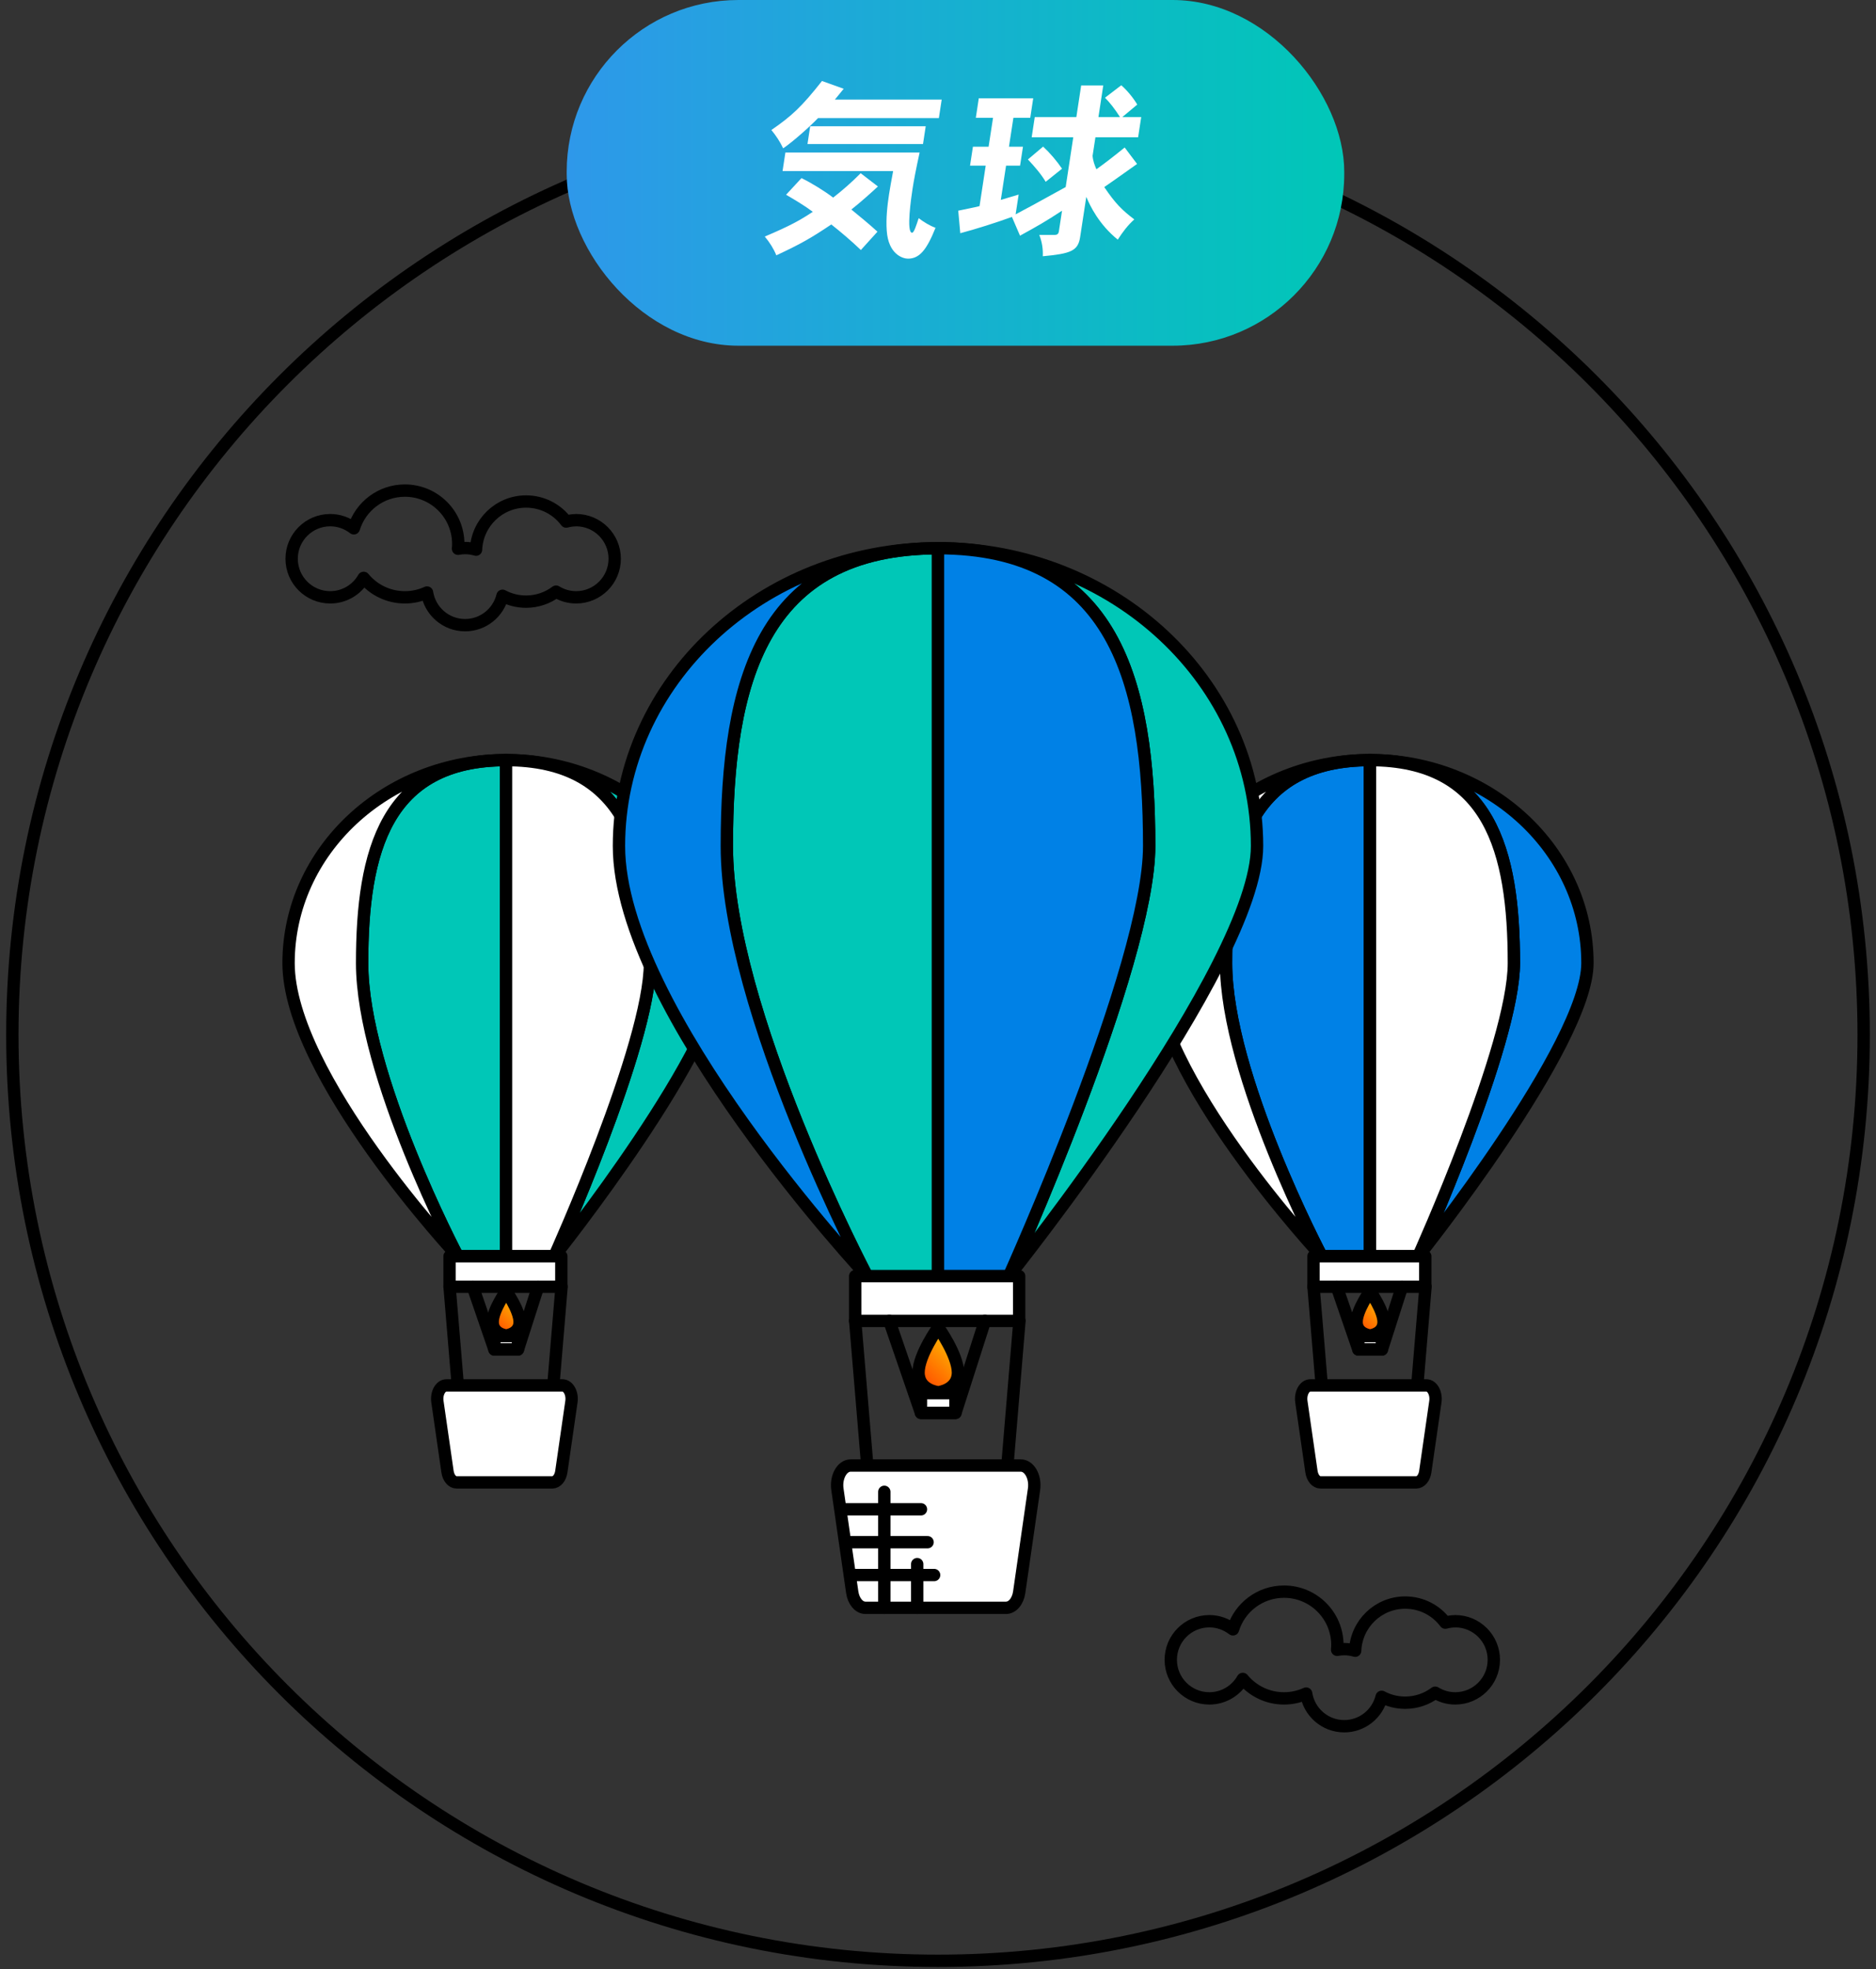
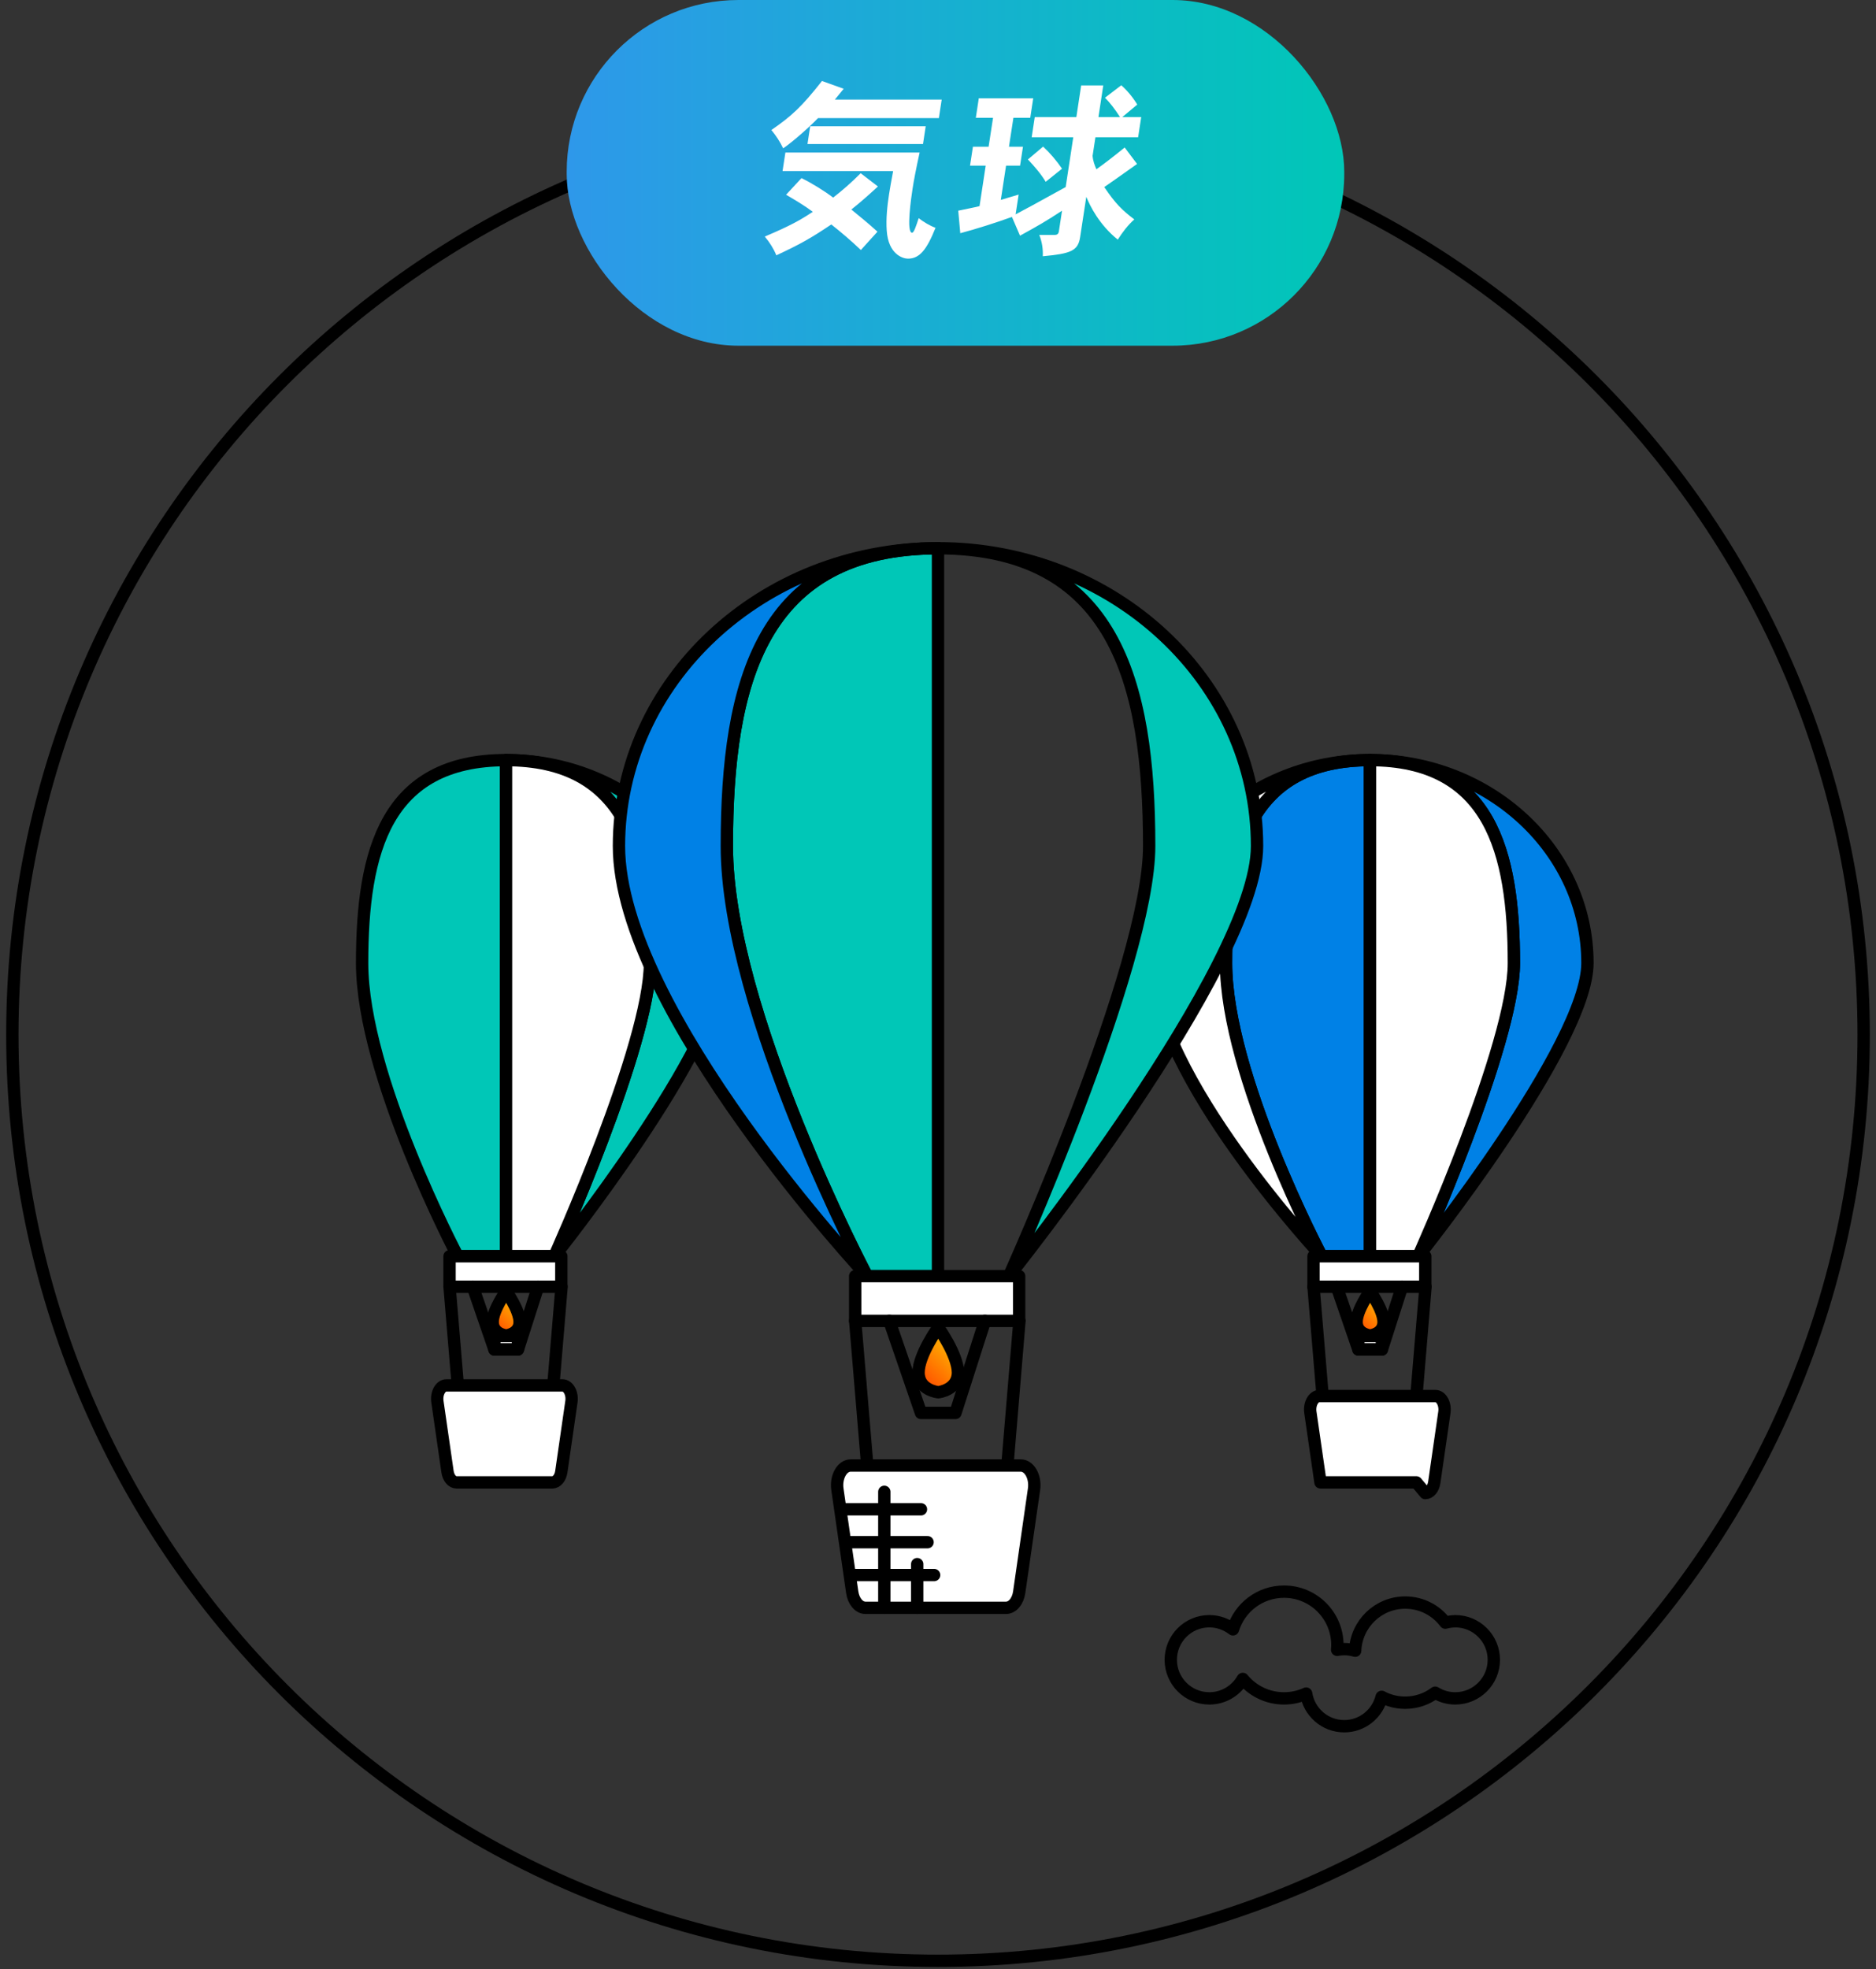
<svg xmlns="http://www.w3.org/2000/svg" xmlns:xlink="http://www.w3.org/1999/xlink" id="_レイヤー_1" data-name="レイヤー 1" viewBox="0 0 304 319">
  <rect x="0" y="0" width="304" height="319" fill="#333333" stroke="none" />
  <defs>
    <style>
      .cls-1, .cls-2 {
        fill: #fff;
      }

      .cls-2, .cls-3, .cls-4, .cls-5, .cls-6, .cls-7, .cls-8 {
        stroke: #000;
        stroke-linecap: round;
        stroke-linejoin: round;
        stroke-width: 2px;
      }

      .cls-3 {
        fill: #0081e6;
      }

      .cls-4 {
        fill: #00c7b7;
      }

      .cls-5 {
        fill: none;
      }

      .cls-9 {
        fill: url(#_名称未設定グラデーション_22);
      }

      .cls-6 {
        fill: url(#_新規グラデーションスウォッチ_3);
      }

      .cls-7 {
        fill: url(#_新規グラデーションスウォッチ_3-2);
      }

      .cls-8 {
        fill: url(#_新規グラデーションスウォッチ_3-3);
      }
    </style>
    <linearGradient id="_名称未設定グラデーション_22" data-name="名称未設定グラデーション 22" x1="91.83" y1="28" x2="217.83" y2="28" gradientUnits="userSpaceOnUse">
      <stop offset="0" stop-color="#2e98ea" />
      <stop offset="1" stop-color="#00c7b7" />
    </linearGradient>
    <linearGradient id="_新規グラデーションスウォッチ_3" data-name="新規グラデーションスウォッチ 3" x1="80.02" y1="215.18" x2="84.03" y2="211.17" gradientUnits="userSpaceOnUse">
      <stop offset="0" stop-color="#ff4b00" />
      <stop offset="1" stop-color="#feb901" />
    </linearGradient>
    <linearGradient id="_新規グラデーションスウォッチ_3-2" data-name="新規グラデーションスウォッチ 3" x1="220.02" x2="224.03" y2="211.17" xlink:href="#_新規グラデーションスウォッチ_3" />
    <linearGradient id="_新規グラデーションスウォッチ_3-3" data-name="新規グラデーションスウォッチ 3" x1="149.1" y1="223.85" x2="154.98" y2="217.97" xlink:href="#_新規グラデーションスウォッチ_3" />
  </defs>
-   <path class="cls-5" d="m93.37,84.27c-.56,0-1.1.08-1.62.22-1.48-1.98-3.84-3.25-6.5-3.25-4.38,0-7.94,3.47-8.11,7.8-.56-.17-1.15-.26-1.77-.26-.39,0-.77.04-1.15.11.02-.25.04-.51.04-.77,0-4.78-3.87-8.65-8.65-8.65-3.89,0-7.19,2.57-8.27,6.11-1.06-.82-2.39-1.32-3.83-1.32-3.45,0-6.25,2.8-6.25,6.25s2.8,6.25,6.25,6.25c2.32,0,4.35-1.27,5.42-3.15,1.59,1.93,3.99,3.15,6.68,3.15,1.28,0,2.5-.28,3.59-.78.46,2.99,3.04,5.29,6.17,5.29,2.94,0,5.39-2.03,6.06-4.76,1.14.61,2.44.95,3.81.95,1.83,0,3.51-.6,4.87-1.62.95.58,2.06.92,3.25.92,3.45,0,6.25-2.8,6.25-6.25s-2.8-6.25-6.25-6.25Z" />
  <path class="cls-5" d="m235.83,262.63c-.56,0-1.1.08-1.62.22-1.48-1.98-3.84-3.25-6.5-3.25-4.38,0-7.94,3.47-8.11,7.8-.56-.17-1.15-.26-1.77-.26-.39,0-.77.04-1.15.11.02-.25.04-.51.04-.77,0-4.78-3.87-8.65-8.65-8.65-3.89,0-7.19,2.57-8.27,6.11-1.06-.82-2.39-1.32-3.83-1.32-3.45,0-6.25,2.8-6.25,6.25s2.8,6.25,6.25,6.25c2.32,0,4.35-1.27,5.42-3.15,1.59,1.93,3.99,3.15,6.68,3.15,1.28,0,2.5-.28,3.59-.78.46,2.99,3.04,5.29,6.17,5.29,2.94,0,5.39-2.03,6.06-4.76,1.14.61,2.44.95,3.81.95,1.83,0,3.51-.6,4.87-1.62.95.58,2.06.92,3.25.92,3.45,0,6.25-2.8,6.25-6.25s-2.8-6.25-6.25-6.25Z" />
  <path class="cls-5" d="m152,17.63C69.16,17.63,2,84.79,2,167.63s67.16,150,150,150,150-67.16,150-150S234.84,17.63,152,17.63Z" />
  <rect class="cls-9" x="91.83" y="0" width="126" height="56" rx="27.82" ry="27.82" />
  <g>
    <path class="cls-1" d="m142.27,30.2c-1.18,1.1-2.84,2.58-4.31,3.74,1.36,1.13,2.83,2.3,4.23,3.59l-2.69,2.97c-1.5-1.44-3.23-2.91-4.79-4.14-3.34,2.24-5.02,3.19-8.91,5-.4-1.01-1.06-2.08-1.87-3.04,4.13-1.75,5.77-2.67,7.78-4.01-1.26-.95-2.89-1.93-4.33-2.76l2.5-2.7c1.68.83,3.67,2.05,5.13,3.16,1.49-1.16,2.94-2.42,4.46-3.95l2.8,2.15Zm-5.55-15.82l-1.43,1.75h17.31l-.46,3h-19.58c-1.35,1.41-4.04,3.8-5.65,4.9-.51-1.07-1.13-2.02-1.91-2.97,3.29-2.27,4.89-3.74,8.2-7.94l3.51,1.26Zm-9.91,13.33l.46-3h21.75c-.6,2.76-.94,4.54-1.14,5.85-.21,1.35-1.06,7.14-.08,7.14.31,0,.66-1.13,1.07-2.36.79.61,1.8,1.23,2.73,1.56-1.44,3.59-2.6,5-4.47,5-.77,0-3.18-.64-3.44-4.57-.13-1.93.08-3.92.38-5.88.14-.92.35-2.08.66-3.74h-17.92Zm23.2-7.26l-.44,2.88h-18.72l.44-2.88h18.72Z" />
    <path class="cls-1" d="m164.6,34.71c1.97-1.04,2.6-1.38,8.09-4.41l1.23-8.06h-6.74l.5-3.28h6.74l.78-5.12h3.58l-.78,5.12h3.49c-.87-1.35-1.58-2.27-2.43-3.13l2.64-2.02c.95.83,1.93,2.02,2.59,3.13l-2.42,2.02h3.06l-.5,3.28h-6.92l-.46,3c.06.8.34,1.56.62,2.18,1.34-.95,3.04-2.27,4.58-3.53l2.01,2.67c-.86.61-4.57,3.25-5.32,3.74,1.8,2.67,2.92,3.77,4.87,5.24-1.06.95-1.87,2.02-2.68,3.28-3.03-2.45-4.47-5.42-5.1-6.93l-1,6.53c-.34,2.24-1.54,2.67-6.05,3.09.05-1.1-.09-2.24-.57-3.46h2.54c.37,0,.58-.18.64-.58l.51-3.34c-2.76,1.81-3.86,2.42-6.81,4.05l-1.31-3.04c-2.72.98-5.62,1.9-8.37,2.64l-.33-3.65c1.14-.25,2.47-.49,3.45-.74l1-6.56h-2.54l.47-3.06h2.54l.72-4.69h-2.79l.48-3.16h8.82l-.48,3.16h-2.73l-.72,4.69h2.27l-.47,3.06h-2.27l-.85,5.55c.89-.25,1.9-.58,2.89-.86l-.49,3.19Zm4.43-10.97c1.15,1.07,2.24,2.36,3.07,3.59l-2.65,2.12c-.73-1.23-1.75-2.42-2.88-3.62l2.46-2.08Z" />
  </g>
  <g>
    <g>
      <path class="cls-6" d="m84.2,214.15c0-1.94-2.18-4.98-2.18-4.98,0,0-2.18,3.04-2.18,4.98s2.12,2.17,2.18,2.18h0s0,0,0,0c0,0,0,0,0,0h0c.06,0,2.18-.26,2.18-2.18Z" />
      <g>
        <path class="cls-4" d="m82,123.13c19.46,0,23.32,14.72,23.32,32.88,0,13.21-15.49,47.49-15.49,47.49,0,0,27.41-34.28,27.41-47.49,0-18.16-15.78-32.88-35.24-32.88Z" />
        <path class="cls-4" d="m82,123.13c-19.46,0-23.32,14.72-23.32,32.88s15.49,47.49,15.49,47.49h7.83v-80.37Z" />
-         <path class="cls-2" d="m82,123.13c-19.46,0-35.24,14.72-35.24,32.88s27.41,47.49,27.41,47.49c0,0-15.49-29.33-15.49-47.49s3.86-32.88,23.32-32.88Z" />
        <path class="cls-2" d="m82,123.13v80.37h7.83s15.49-34.28,15.49-47.49c0-18.16-3.86-32.88-23.32-32.88Z" />
      </g>
      <polygon class="cls-2" points="72.85 203.5 72.85 208.44 90.96 208.44 90.96 203.5 88.38 203.5 80.55 203.5 72.85 203.5" />
      <rect class="cls-2" x="80.12" y="216.43" width="3.81" height="2.18" />
      <polyline class="cls-5" points="76.62 208.44 80.12 218.61 83.93 218.61 87.19 208.44" />
      <line class="cls-2" x1="72.85" y1="208.44" x2="74.3" y2="225.82" />
      <line class="cls-2" x1="91" y1="208.44" x2="89.55" y2="225.82" />
      <path class="cls-2" d="m89.51,240.13h-15.53c-.7,0-1.31-.72-1.46-1.73l-1.64-11.36c-.19-1.35.51-2.62,1.46-2.62h18.8c.95,0,1.65,1.27,1.46,2.62l-1.64,11.36c-.15,1.01-.75,1.73-1.46,1.73Z" />
    </g>
    <g>
      <path class="cls-7" d="m224.2,214.15c0-1.94-2.18-4.98-2.18-4.98,0,0-2.18,3.04-2.18,4.98s2.12,2.17,2.18,2.18h0s0,0,0,0c0,0,0,0,0,0h0c.06,0,2.18-.26,2.18-2.18Z" />
      <g>
        <path class="cls-3" d="m222,123.13c19.46,0,23.32,14.72,23.32,32.88,0,13.21-15.49,47.49-15.49,47.49,0,0,27.41-34.28,27.41-47.49,0-18.16-15.78-32.88-35.24-32.88Z" />
        <path class="cls-3" d="m222,123.13c-19.46,0-23.32,14.72-23.32,32.88s15.49,47.49,15.49,47.49h7.83v-80.37Z" />
        <path class="cls-2" d="m222,123.13c-19.46,0-35.24,14.72-35.24,32.88s27.41,47.49,27.41,47.49c0,0-15.49-29.33-15.49-47.49s3.86-32.88,23.32-32.88Z" />
        <path class="cls-2" d="m222,123.13v80.37h7.83s15.49-34.28,15.49-47.49c0-18.16-3.86-32.88-23.32-32.88Z" />
      </g>
      <polygon class="cls-2" points="212.85 203.5 212.85 208.44 230.96 208.44 230.96 203.5 228.38 203.5 220.55 203.5 212.85 203.5" />
      <rect class="cls-2" x="220.12" y="216.43" width="3.81" height="2.18" />
      <polyline class="cls-5" points="216.62 208.44 220.12 218.61 223.93 218.61 227.19 208.44" />
      <line class="cls-2" x1="212.85" y1="208.44" x2="214.3" y2="225.82" />
      <line class="cls-2" x1="231" y1="208.44" x2="229.55" y2="225.82" />
-       <path class="cls-2" d="m229.51,240.13h-15.53c-.7,0-1.31-.72-1.46-1.73l-1.64-11.36c-.19-1.35.51-2.62,1.46-2.62h18.8c.95,0,1.65,1.27,1.46,2.62l-1.64,11.36c-.15,1.01-.75,1.73-1.46,1.73Z" />
+       <path class="cls-2" d="m229.51,240.13h-15.53l-1.64-11.36c-.19-1.35.51-2.62,1.46-2.62h18.8c.95,0,1.65,1.27,1.46,2.62l-1.64,11.36c-.15,1.01-.75,1.73-1.46,1.73Z" />
    </g>
    <g>
      <path class="cls-8" d="m155.23,222.34c0-2.85-3.19-7.31-3.19-7.31,0,0-3.19,4.46-3.19,7.31s3.11,3.18,3.19,3.19h0s0,0,0,0c0,0,0,0,0,0h0c.08,0,3.19-.38,3.19-3.19Z" />
      <g>
        <path class="cls-4" d="m152,88.81c28.56,0,34.22,21.6,34.22,48.24,0,19.38-22.73,69.68-22.73,69.68,0,0,40.21-50.29,40.21-69.68,0-26.64-23.15-48.24-51.7-48.24Z" />
        <path class="cls-4" d="m152,88.81c-28.56,0-34.22,21.6-34.22,48.24s22.73,69.68,22.73,69.68h11.49v-117.91Z" />
        <path class="cls-3" d="m152,88.81c-28.56,0-51.7,21.6-51.7,48.24s40.21,69.68,40.21,69.68c0,0-22.73-43.03-22.73-69.68s5.66-48.24,34.22-48.24Z" />
-         <path class="cls-3" d="m152,88.81v117.91h11.49s22.73-50.29,22.73-69.68c0-26.64-5.66-48.24-34.22-48.24Z" />
      </g>
      <polygon class="cls-2" points="138.58 206.72 138.58 213.97 165.15 213.97 165.15 206.72 161.36 206.72 149.87 206.72 138.58 206.72" />
-       <rect class="cls-2" x="149.24" y="225.68" width="5.59" height="3.2" />
      <polyline class="cls-5" points="144.11 213.97 149.24 228.88 154.83 228.88 159.61 213.97" />
      <line class="cls-2" x1="138.58" y1="213.97" x2="140.71" y2="239.46" />
      <line class="cls-2" x1="165.2" y1="213.97" x2="163.07" y2="239.46" />
      <path class="cls-2" d="m163.02,260.45h-22.78c-1.03,0-1.93-1.06-2.14-2.53l-2.4-16.67c-.29-1.98.75-3.85,2.14-3.85h27.58c1.39,0,2.43,1.86,2.14,3.85l-2.4,16.67c-.21,1.48-1.11,2.53-2.14,2.53Z" />
      <line class="cls-2" x1="136.47" y1="244.49" x2="149.24" y2="244.49" />
      <line class="cls-2" x1="138.6" y1="255.14" x2="151.37" y2="255.14" />
      <line class="cls-2" x1="137.54" y1="249.82" x2="150.31" y2="249.82" />
      <line class="cls-2" x1="143.3" y1="260.45" x2="143.3" y2="241.66" />
      <line class="cls-2" x1="148.63" y1="260.45" x2="148.63" y2="253.37" />
    </g>
  </g>
</svg>